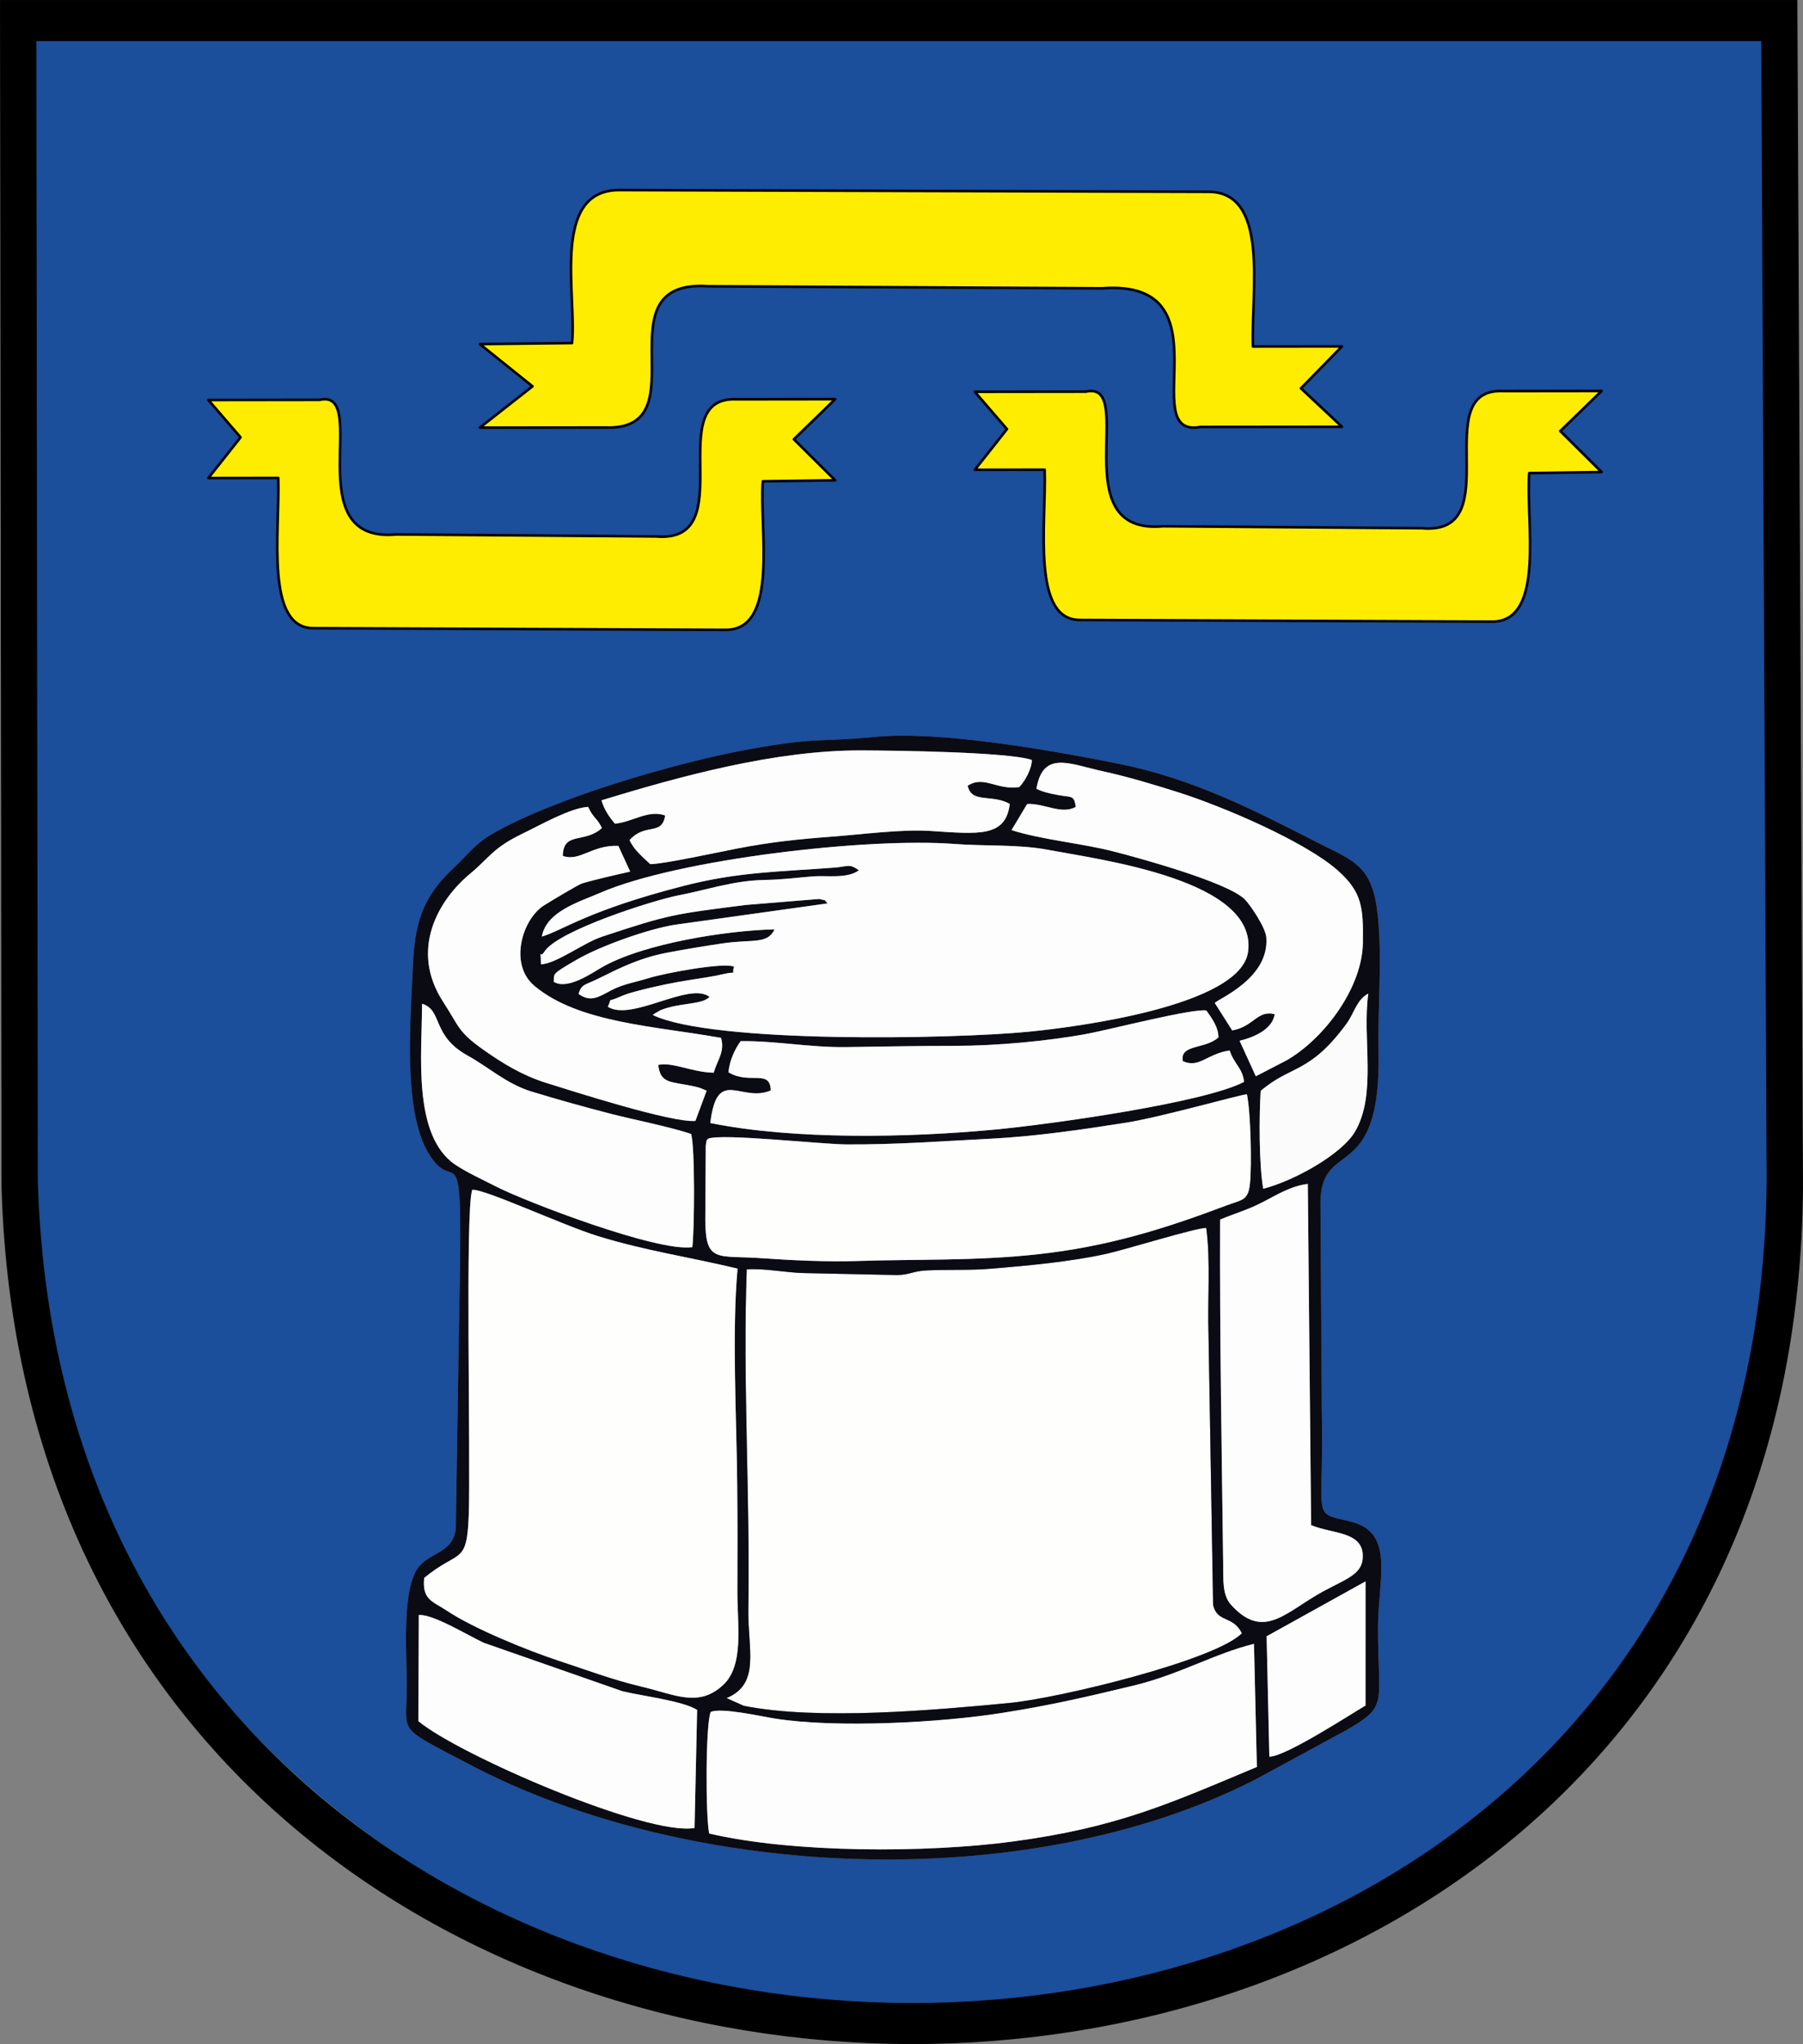
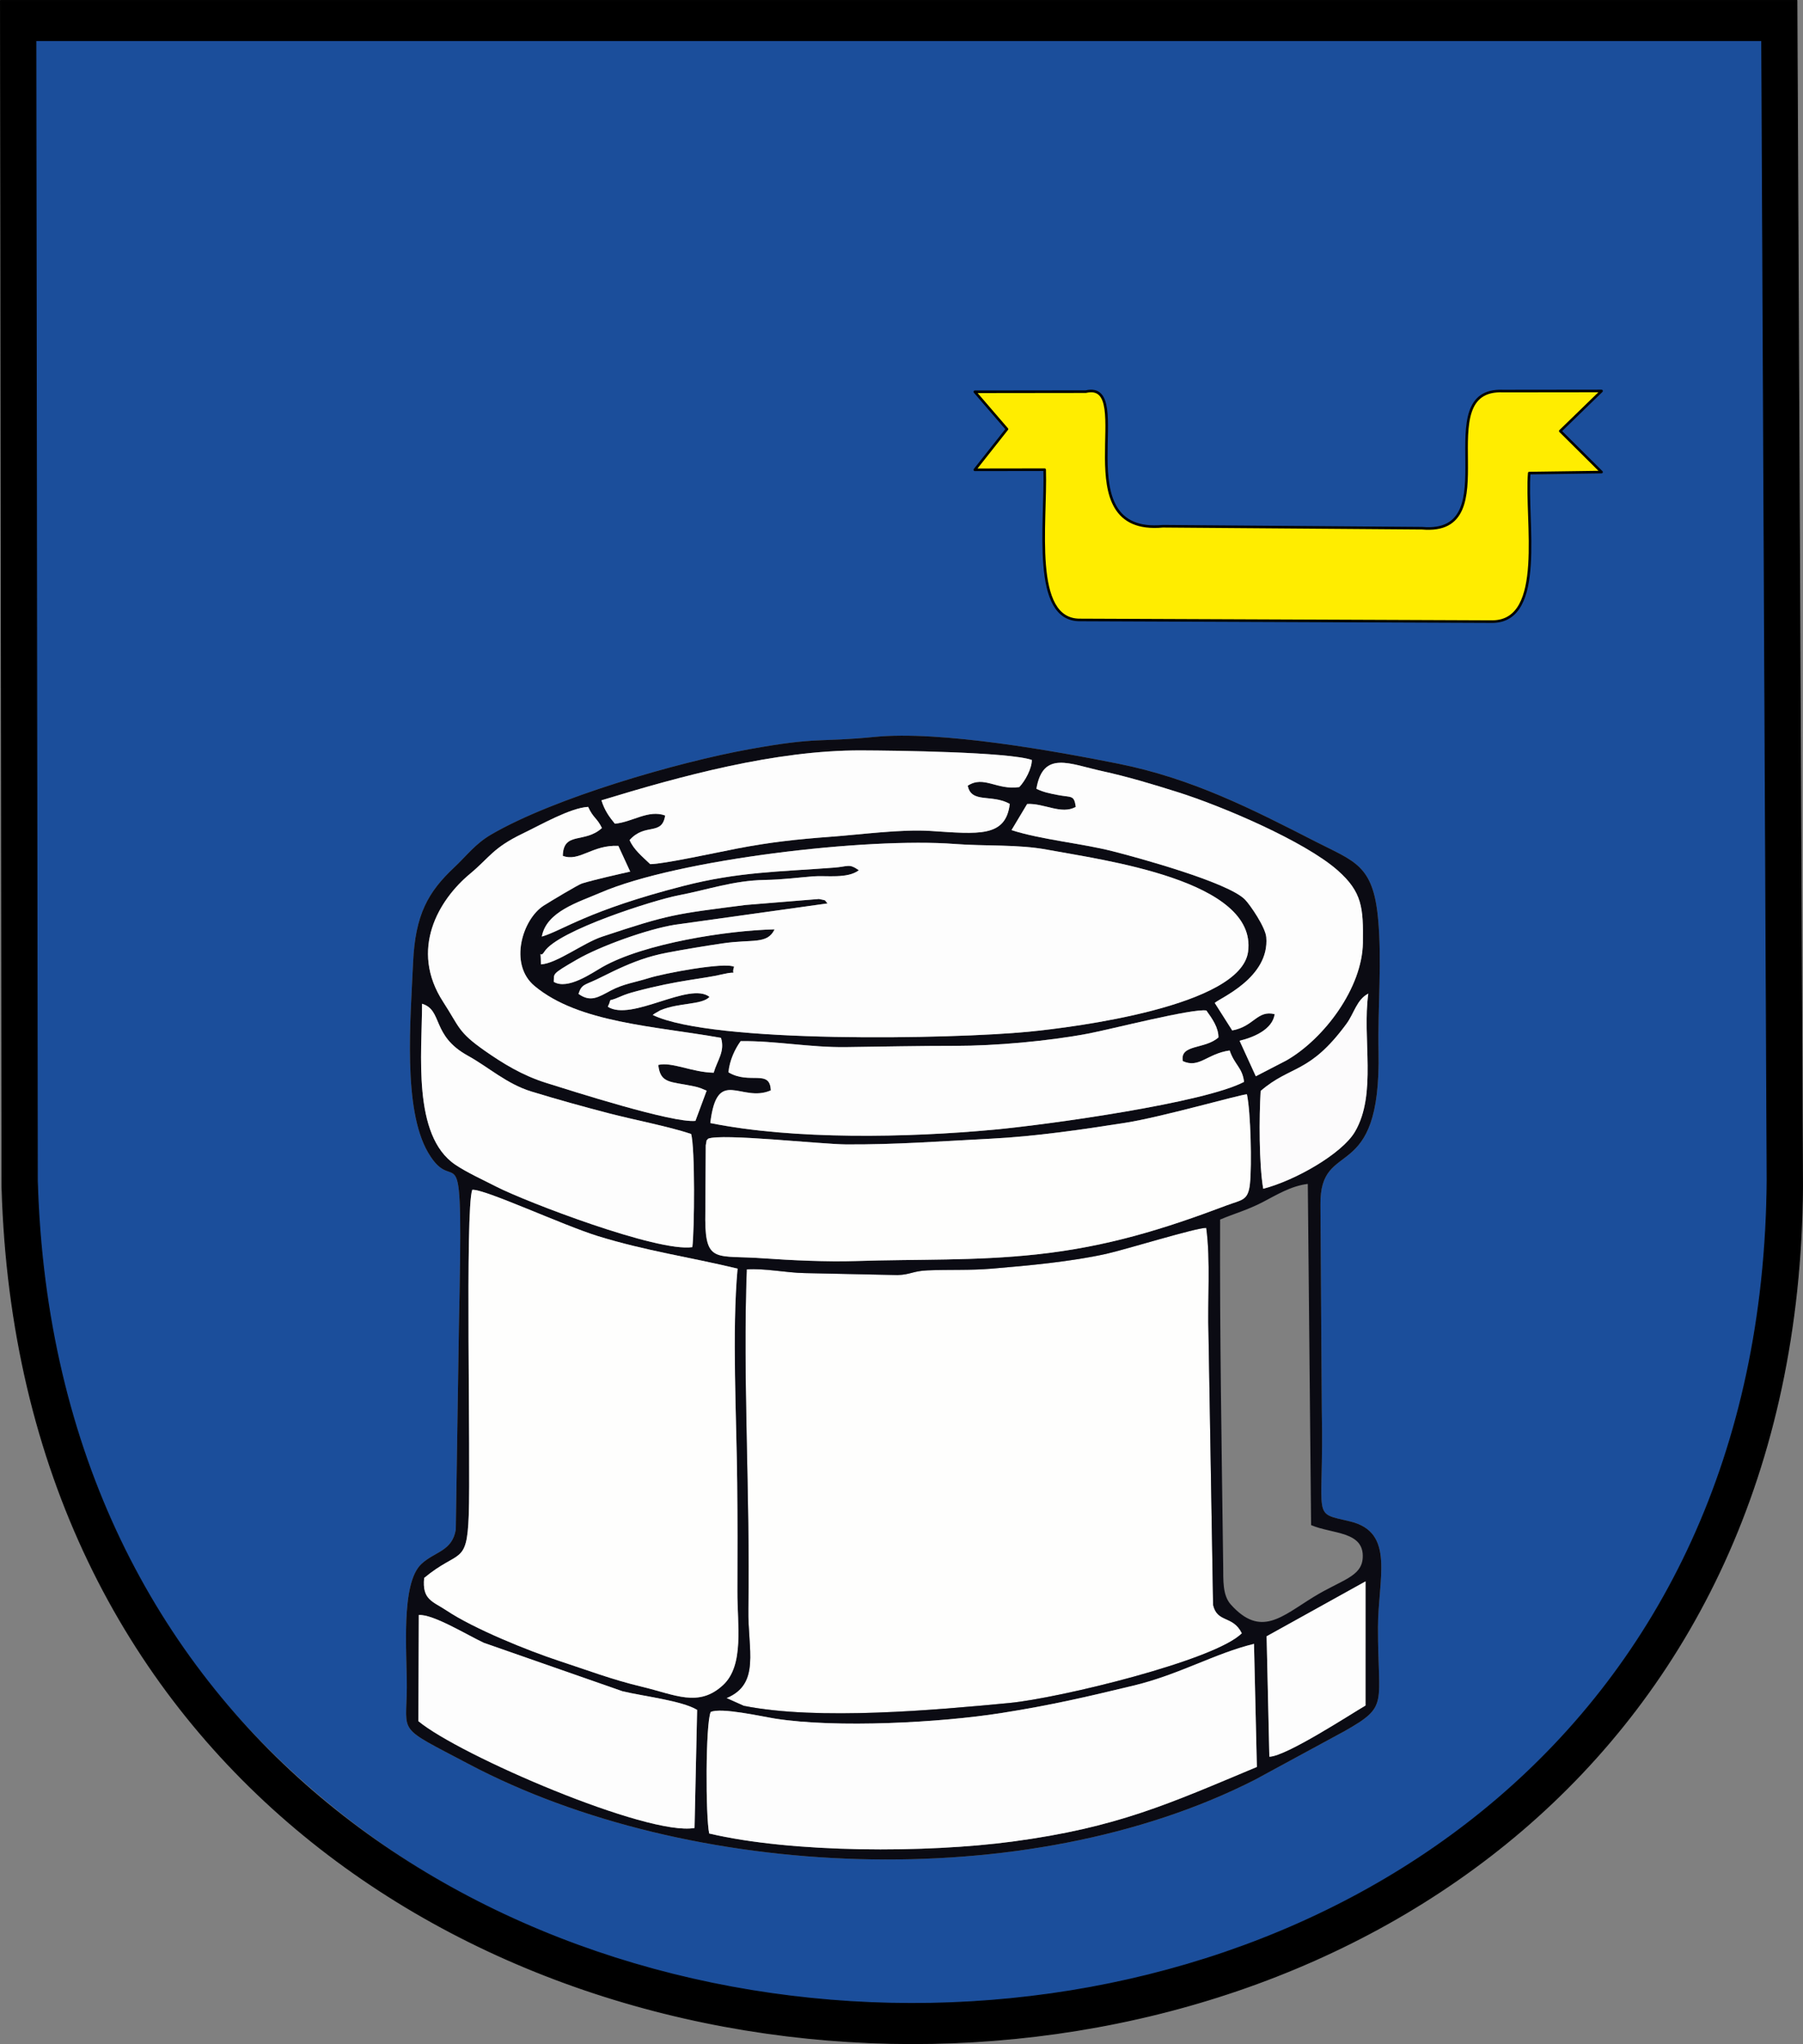
<svg xmlns="http://www.w3.org/2000/svg" xml:space="preserve" width="140.076mm" height="158.797mm" version="1.1" style="shape-rendering:geometricPrecision; text-rendering:geometricPrecision; image-rendering:optimizeQuality; fill-rule:evenodd; clip-rule:evenodd" viewBox="0 0 11890.76 13479.89">
  <rect x="0" y="0" width="11890.76" height="13479.89" fill="#808080" stroke="none" />
  <defs>
    <style type="text/css">
   
    .str1 {stroke:#020202;stroke-width:6.47;stroke-linejoin:round;stroke-miterlimit:22.926}
    .str0 {stroke:black;stroke-width:16.98;stroke-linecap:round;stroke-linejoin:round;stroke-miterlimit:22.926}
    .fil6 {fill:black}
    .fil5 {fill:#FFED00}
    .fil0 {fill:#1B4E9B}
    .fil2 {fill:#0B0B13}
    .fil4 {fill:#FCFBFC}
    .fil3 {fill:#FDFDFD}
    .fil1 {fill:#FEFEFD}
   
  </style>
  </defs>
  <g id="Ebene_x0020_1">
    <g id="_2549436813504">
      <path class="fil0" d="M5765.87 4859.84c439.03,-43.27 1193.35,93.35 1609.98,176.6 489.53,97.91 885.58,301.43 1298.63,512.79 257.74,131.92 380.69,152.93 413.72,506.64 26.77,286.96 -2.59,580.26 3.34,876.29 17.99,900.71 -389.1,560.52 -383.23,1014.07l8.88 1352.66c15.46,739.75 -75.21,670.83 188.48,734.82 296.31,71.88 182.71,375.42 182.1,697.1 -0.98,514.95 74.74,517.16 -217.57,683.66l-593.65 322.15c-1506.25,767.51 -3736.46,662.85 -5187.55,-104.58 -477.7,-252.66 -407.93,-188.96 -406.15,-503.39 1.26,-229.74 -41.39,-685.12 95.61,-814.13 88.37,-83.2 203.47,-83.44 227.47,-227.24l20.44 -1325.36c29.97,-1434.69 -9.58,-829.91 -203.1,-1161.22 -167.72,-287.23 -115.71,-876.56 -99.03,-1251.93 14.14,-318.15 99.12,-466.7 271.88,-628.93 82.87,-77.89 137.88,-154.76 242.32,-215.78 411.78,-240.54 1225.44,-476.71 1702.25,-563.01 462.34,-83.72 449.89,-44.26 825.17,-81.19zm5903.77 1276.79c11.27,-993.73 3.19,-1989.63 0.19,-2983.26 -0.98,-319.04 66.9,-2834.43 0.94,-2894.47l-5771.75 -25.6 -5736.56 9.73 -18.75 2989.93c-0.37,975.37 -28.56,1977.46 -18.37,2963.44 -998.94,9285.93 12874.61,9554.57 11544.3,-59.76z" />
      <path class="fil1" d="M4924.78 8370.98c-26.88,723.12 22.27,1485.94 10.57,2240.54 -4.18,268.49 81.65,492.73 -144.09,586.64l113.83 51.03c493.39,98.52 1271.95,26.97 1750.31,-18.51 329.76,-31.33 1363.33,-282.45 1535.09,-460.07 -59.72,-120.88 -162.36,-66.15 -190.04,-187.31l-30.21 -1780.79c-7.61,-221.61 14.61,-491.52 -15.03,-705.18 -66.81,-1.5 -530.31,142.68 -660.78,171.58 -230.11,51.02 -513.92,77.47 -757.74,97.67 -140.67,11.7 -276.39,4.88 -419.73,10.94 -95.84,4 -112.66,28.38 -197.6,30.96l-613.76 -13.01c-120.46,-2.02 -261.63,-32.65 -380.82,-24.47z" />
      <path class="fil2" d="M4677.2 12091.18c-24.24,-111.02 -24.67,-721.06 9.77,-801.2 68.03,-31.81 339.15,30.02 425.59,43.6 405.31,63.66 1088.26,26.59 1489.1,-36.46 336.38,-52.9 567.85,-107.87 874.63,-181.53 300.63,-72.21 535.11,-211.93 793.79,-274.93l18.98 811.63c-579.89,242.66 -920.73,399.71 -1612.32,492.08 -565.79,75.59 -1449.21,76.48 -1999.54,-53.18zm-1915.21 -1440.75c93.82,-7.19 322.05,133.71 429.17,183.36l914.24 319.38c136.43,32.98 392.57,61.96 492.21,122.85l-17.15 778.7c-308.71,55.86 -1550.45,-479.57 -1821.05,-704.19l2.58 -700.1zm5609.38 934.34l-18.09 -794.11 652.38 -362.08 -0.14 818.63c-98.66,57.46 -524.68,336.15 -634.15,337.56zm-5574.01 -1178.88c229.08,-190.08 281.56,-79.78 293.96,-410.52 13.96,-371.38 -24.99,-2021.01 23.3,-2149.03 78.28,-7.99 598.02,234.2 828.65,305.32 317.78,98 599.38,137.14 921.05,214.42 -37.77,413.29 -6.81,982.55 -2.54,1410.12 2.4,238.66 2.5,477.46 1.22,715.99 -1.12,220.76 46.93,488.73 -94.15,619.86 -161.52,150.15 -317.68,63.1 -534.59,11.42 -200.42,-47.73 -362.22,-110.17 -545.3,-170.12 -207.52,-67.94 -564.43,-213.01 -743.05,-332.16 -92.83,-61.87 -163.02,-70.33 -148.55,-215.31zm5249.24 -2363.22c94.15,-40.08 180.31,-62.95 280.1,-114.73 91.09,-47.21 186.98,-107.3 298.24,-120.51l21.8 2249.99c139.34,60 350.43,38.71 340.47,215.5 -7.05,126.09 -138.78,144.56 -324.45,258.48 -208.55,127.93 -347.71,270.75 -545.82,49.47 -55.02,-61.41 -48.77,-161.57 -49.9,-247.21 -9.77,-760.53 -23.34,-1525.55 -20.43,-2291.01zm-3121.82 328.3c119.19,-8.17 260.37,22.45 380.82,24.47l613.76 13.01c84.94,-2.58 101.76,-26.96 197.6,-30.96 143.33,-6.06 279.06,0.76 419.73,-10.94 243.82,-20.2 527.64,-46.65 757.74,-97.67 130.47,-28.9 593.98,-173.08 660.78,-171.58 29.64,213.66 7.43,483.57 15.03,705.18l30.21 1780.79c27.67,121.16 130.32,66.43 190.04,187.31 -171.76,177.63 -1205.34,428.74 -1535.09,460.07 -478.36,45.48 -1256.92,117.03 -1750.31,18.51l-113.83 -51.03c225.74,-93.91 139.91,-318.15 144.09,-586.64 11.7,-754.6 -37.44,-1517.42 -10.57,-2240.54zm-273.47 -325.06l3.2 -493.1c11.98,-61.5 -0.33,-18.42 15.22,-43.36 85.79,-36.74 748.35,36.6 910.34,37.54 330.09,1.88 630.39,-21.43 955.35,-37.78 289.97,-14.61 603.42,-60.32 888.31,-105.19 236.31,-37.21 742.25,-182.47 799.57,-187.78 25.23,115.24 33.11,469.52 19.97,591.01 -12.12,112.48 -53.14,103.73 -154.56,142.07 -410.52,155.09 -787.16,272.82 -1252.09,322.95 -409.52,44.16 -780.67,30.3 -1196.12,43.88 -183.37,5.97 -425.51,-5.03 -609.71,-18.37 -300.39,-21.8 -377.49,35.9 -379.47,-251.86zm3679.61 -206.62c-28.19,-164.05 -27.25,-471.64 -16.91,-644.95 199.66,-172.37 321.21,-109.61 566.21,-443.17 50.74,-69.01 66.38,-158.28 143.71,-198.96 -41.39,298.98 58.49,661.06 -87.86,910.85 -85.55,145.97 -395.95,322.52 -605.16,376.22zm-5547.37 -1219.95c138.32,42.24 60.19,209.58 301.76,342.49 133.47,73.44 256.7,186.61 419.35,236.31 179.05,54.64 332.62,97.11 513.36,144.28 156.97,41.01 393.09,86.25 539.81,135.54 26.49,86.53 22.22,637.47 8.08,746.38 -228.09,34.44 -1099.96,-300.11 -1291.13,-398.06 -81.93,-42 -196.29,-94.39 -272.01,-145.55 -284.28,-191.97 -219.64,-734.35 -219.21,-1061.39zm5017.05 378.19c107.92,49.99 159.22,-48.85 309.04,-70.09 32.09,95.13 84.47,113.18 94.85,207 -258.59,137.14 -1277.49,280.47 -1647.32,315.05 -571.15,53.37 -1320.34,67.83 -1872.79,-43.6 45.34,-377.68 203.29,-129.95 399.06,-215.17 -5.17,-143.38 -139.77,-35.66 -279.2,-119.33 6.62,-77.05 42.84,-154.24 80.47,-205.59 232.23,-2.78 455.62,42.66 696.06,39.37 237.07,-3.2 484.89,-8.32 716.04,-8.17 268.44,0.14 620.52,-31.43 880.23,-80.9 150.15,-28.66 688.97,-167.25 778.94,-152.31 40.49,56.61 79.63,112.61 79.68,177.59 -90.01,80.29 -255.53,43.41 -235.05,156.16zm-4227.22 -821.17c30.07,-165.41 241.11,-226.4 386.14,-289.07 511.38,-221.05 1763.7,-365.93 2337.71,-321.54 201.02,15.55 414.97,1.22 610.28,37.87 359.68,67.51 1386.77,199.57 1323.58,672.62 -48.11,360.02 -1148.06,498.47 -1447.37,527.59 -499.08,48.67 -2086.46,79.07 -2478.66,-110.35 3.43,-3.29 8.74,-7.15 11.28,-8.74l38.56 -22.08c123.94,-52.29 273.1,-34.15 324.64,-88.51 -132.86,-103.5 -514.44,165.09 -670.97,64.97 34.62,-69.95 -16.54,-22.88 80.01,-65.77 34.72,-15.41 63.47,-24.47 104.57,-35.42 288.47,-76.71 434.62,-80.29 577.81,-114.26 104.63,-24.8 47.69,17.34 70.38,-48.39 -66.57,-31.66 -464.4,43.93 -560.29,74.18 -92.69,29.22 -169.65,38.48 -253.46,83.11 -82.31,43.88 -132.95,78.56 -212.3,21.71 20.39,-63.7 39.7,-57.45 118.62,-94.85 52.38,-24.8 95.37,-47.77 148.09,-71.78 99.74,-45.43 194.78,-81.42 314.44,-104.44 113.13,-21.76 259,-45.86 372.89,-62.49 193.93,-28.33 291.37,8.73 339.1,-91.94 -306.73,6.43 -860.45,91.61 -1136.5,248.81 -68.6,39.09 -228.42,152.93 -319.89,97.15 4.04,-55.34 -20.44,-46.55 152.36,-146.43 154.8,-89.55 467.65,-201.46 645.79,-229.83l1007.41 -140.85c-24.47,-26.31 -2.3,-17.15 -56.75,-29.18l-484.23 39.52c-467.22,60.32 -497.48,59.8 -946.52,209.25 -123.42,41.11 -298.19,176.6 -402.77,182.57 -1.26,-128.35 -12.54,-28.19 22.93,-83.91 89.12,-140.09 725.48,-340.93 881.54,-370.87 200.61,-38.47 363.68,-98.23 571.24,-102.13 125.58,-2.35 211.32,-15.18 321.21,-23.82 83.67,-6.58 226.45,17.1 299.98,-40.22 -66.39,-46.18 -68.31,-24.38 -162.93,-17.19 -362.31,27.48 -630.15,27.48 -992.04,120.27 -637.06,163.3 -799.05,294.66 -935.85,334.45zm1013 1215.34c-150.06,15.79 -813.9,-197.18 -984.81,-250.68 -158.42,-49.62 -288.13,-130.33 -404.6,-211.89 -178.01,-124.68 -165.13,-153.95 -274.37,-322.23 -224.38,-345.73 -29.31,-672.81 176.36,-843.91 131.64,-109.51 150.48,-171.01 349.77,-266.85 117.5,-56.52 311.53,-168.32 429.97,-175.05 34.77,75.59 57.93,71.41 91.01,139.34 -113.93,104.53 -254.59,19.55 -258.02,183.7 110.12,41.1 192.9,-73.81 366.3,-66.01l78.09 169.69c-80.48,18.23 -234.95,52.9 -317.92,78.22 -23.21,7.1 -201.22,113.65 -251.86,145.74 -139.72,88.46 -233.68,385.94 -61.21,530.18 291.84,244.11 791.25,263.98 1229.95,342.39 27.49,89.96 -24.75,147.52 -48.29,229.83 -141.64,-2.54 -276.62,-73.43 -365.42,-51.26 13.68,124.31 80.86,108.33 230.11,139.95 31.24,6.62 23.4,5.12 50.26,13.58l38.57 16.21 -73.89 199.05zm2084.61 -1917.5l103.13 -172.28c112.09,-6.15 225.55,72.44 320.69,19.26 -11.75,-81.75 -27.11,-60.32 -122.48,-79.25 -49.61,-9.87 -88.32,-16.92 -137.23,-40.08 43.32,-255.25 219.36,-163.68 432.78,-116.93 172.85,37.82 334.7,87.05 497.99,138.4 293.12,92.22 837.95,324.12 1055.84,516.36 163.12,143.94 169.46,248.06 166.5,477.42 -3.8,297.57 -255.48,632.59 -503.06,775.31l-203.1 105.1 -107.02 -234.2c94.62,-22.83 217.33,-74.98 231.42,-175.38 -115.9,-28.43 -136.1,81.46 -279.95,107.39l-115.24 -181.39c31.15,-31.05 362.03,-165.33 339.81,-433.11 -5.54,-67.14 -106.17,-213.15 -139.77,-247.97 -110.17,-114.25 -709.87,-277.89 -874.59,-319.7 -202.76,-51.49 -473.7,-76.77 -665.72,-138.97zm-2704.43 -196.38c517.26,-158.04 1144.54,-331.07 1713.52,-329.14 233.82,0.8 974.38,10.57 1124.86,62.95 -0.14,57.97 -44.58,138.83 -82.73,178.76 -147.94,22.37 -233.68,-78.83 -339.86,-9.02 23.11,119.28 159.22,53.22 277.09,119.94 -26.59,222.74 -207.09,198.73 -521.76,178.48 -193.99,-12.54 -456,23.21 -656,38.01 -230.53,17.05 -407.09,36.83 -620.42,77.94 -114.96,22.13 -489.87,103.64 -573.21,102.84 -51.02,-49 -109.65,-96.36 -135.73,-158.6 102.75,-116.19 212.97,-24.86 234.43,-162.08 -110.97,-40.69 -215.97,43.84 -331.68,53.98 -36.88,-45.01 -67.75,-86.96 -88.51,-154.05zm1799.31 -417.99c-375.28,36.93 -362.83,-2.54 -825.17,81.19 -476.81,86.3 -1290.46,322.47 -1702.25,563.01 -104.44,61.03 -159.45,137.89 -242.32,215.78 -172.76,162.22 -257.74,310.77 -271.88,628.93 -16.68,375.37 -68.69,964.7 99.03,1251.93 193.52,331.31 233.08,-273.47 203.1,1161.22l-20.44 1325.36c-24.01,143.81 -139.11,144.05 -227.47,227.24 -137,129.01 -94.34,584.39 -95.61,814.13 -1.78,314.43 -71.55,250.73 406.15,503.39 1451.09,767.43 3681.3,872.09 5187.55,104.58l593.65 -322.15c292.31,-166.5 216.58,-168.71 217.57,-683.66 0.61,-321.67 114.21,-625.22 -182.1,-697.1 -263.7,-63.99 -173.03,4.93 -188.48,-734.82l-8.88 -1352.66c-5.87,-453.55 401.21,-113.36 383.23,-1014.07 -5.93,-296.03 23.44,-589.32 -3.34,-876.29 -33.03,-353.71 -155.98,-374.71 -413.72,-506.64 -413.05,-211.36 -809.1,-414.88 -1298.63,-512.79 -416.63,-83.25 -1170.95,-219.87 -1609.98,-176.6z" />
      <path class="fil1" d="M2797.36 10405.89c-14.46,144.98 55.72,153.43 148.55,215.31 178.62,119.15 535.53,264.22 743.05,332.16 183.09,59.95 344.88,122.38 545.3,170.12 216.91,51.68 373.07,138.73 534.59,-11.42 141.08,-131.13 93.03,-399.1 94.15,-619.86 1.27,-238.53 1.18,-477.32 -1.22,-715.99 -4.27,-427.57 -35.23,-996.83 2.54,-1410.12 -321.67,-77.28 -603.27,-116.42 -921.05,-214.42 -230.63,-71.13 -750.37,-313.31 -828.65,-305.32 -48.29,128.02 -9.35,1777.65 -23.3,2149.03 -12.4,330.74 -64.88,220.44 -293.96,410.52z" />
      <path class="fil3" d="M3573.38 6176.37c136.81,-39.79 298.8,-171.15 935.85,-334.45 361.89,-92.79 629.73,-92.79 992.04,-120.27 94.62,-7.19 96.54,-28.99 162.93,17.19 -73.53,57.32 -216.3,33.64 -299.98,40.22 -109.89,8.64 -195.62,21.47 -321.21,23.82 -207.56,3.9 -370.63,63.66 -571.24,102.13 -156.07,29.93 -792.42,230.78 -881.54,370.87 -35.47,55.72 -24.19,-44.44 -22.93,83.91 104.58,-5.97 279.35,-141.46 402.77,-182.57 449.04,-149.44 479.29,-148.93 946.52,-209.25l484.23 -39.52c54.45,12.03 32.27,2.87 56.75,29.18l-1007.41 140.85c-178.15,28.38 -490.99,140.29 -645.79,229.83 -172.8,99.88 -148.32,91.09 -152.36,146.43 91.47,55.77 251.29,-58.06 319.89,-97.15 276.06,-157.2 829.77,-242.37 1136.5,-248.81 -47.73,100.68 -145.17,63.61 -339.1,91.94 -113.89,16.63 -259.76,40.73 -372.89,62.49 -119.66,23.01 -214.7,59.01 -314.44,104.44 -52.72,24.01 -95.7,46.98 -148.09,71.78 -78.92,37.4 -98.23,31.15 -118.62,94.85 79.35,56.85 130,22.17 212.3,-21.71 83.81,-44.63 160.77,-53.89 253.46,-83.11 95.89,-30.25 493.72,-105.85 560.29,-74.18 -22.69,65.73 34.25,23.58 -70.38,48.39 -143.2,33.97 -289.35,37.55 -577.81,114.26 -41.1,10.95 -69.85,20.02 -104.57,35.42 -96.55,42.89 -45.39,-4.18 -80.01,65.77 156.53,100.12 538.11,-168.47 670.97,-64.97 -51.54,54.36 -200.7,36.22 -324.64,88.51l-38.56 22.08c-2.54,1.6 -7.85,5.45 -11.28,8.74 392.2,189.43 1979.57,159.03 2478.66,110.35 299.31,-29.12 1399.26,-167.58 1447.37,-527.59 63.19,-473.05 -963.9,-605.11 -1323.58,-672.62 -195.3,-36.65 -409.25,-22.32 -610.28,-37.87 -574.01,-44.4 -1826.33,100.49 -2337.71,321.54 -145.03,62.67 -356.07,123.66 -386.14,289.07z" />
      <path class="fil3" d="M4677.2 12091.18c550.33,129.67 1433.75,128.77 1999.54,53.18 691.6,-92.37 1032.44,-249.42 1612.32,-492.08l-18.98 -811.63c-258.68,63 -493.16,202.72 -793.79,274.93 -306.78,73.67 -538.26,128.63 -874.63,181.53 -400.84,63.05 -1083.8,100.12 -1489.1,36.46 -86.44,-13.58 -357.56,-75.41 -425.59,-43.6 -34.44,80.14 -34.01,690.19 -9.77,801.2z" />
      <path class="fil1" d="M4651.31 8045.92c1.98,287.76 79.07,230.06 379.47,251.86 184.21,13.34 426.35,24.34 609.71,18.37 415.45,-13.57 786.6,0.28 1196.12,-43.88 464.92,-50.13 841.57,-167.86 1252.09,-322.95 101.42,-38.34 142.44,-29.59 154.56,-142.07 13.15,-121.49 5.26,-475.77 -19.97,-591.01 -57.32,5.31 -563.26,150.57 -799.57,187.78 -284.89,44.87 -598.34,90.58 -888.31,105.19 -324.97,16.35 -625.27,39.65 -955.35,37.78 -161.98,-0.94 -824.55,-74.28 -910.34,-37.54 -15.55,24.94 -3.24,-18.14 -15.22,43.36l-3.2 493.1z" />
      <path class="fil3" d="M7800.6 6997.55c-20.48,-112.75 145.03,-75.87 235.05,-156.16 -0.04,-64.97 -39.18,-120.97 -79.68,-177.59 -89.97,-14.94 -628.79,123.66 -778.94,152.31 -259.71,49.46 -611.79,81.03 -880.23,80.9 -231.15,-0.14 -478.97,4.97 -716.04,8.17 -240.44,3.29 -463.84,-42.15 -696.06,-39.37 -37.63,51.35 -73.85,128.54 -80.47,205.59 139.44,83.67 274.03,-24.06 279.2,119.33 -195.77,85.22 -353.72,-162.51 -399.06,215.17 552.45,111.43 1301.64,96.97 1872.79,43.6 369.83,-34.58 1388.74,-177.92 1647.32,-315.05 -10.38,-93.82 -62.77,-111.87 -94.85,-207 -149.82,21.24 -201.12,120.08 -309.04,70.09z" />
-       <path class="fil3" d="M8046.6 8042.68c-2.91,765.46 10.66,1530.48 20.43,2291.01 1.13,85.64 -5.12,185.8 49.9,247.21 198.11,221.28 337.27,78.45 545.82,-49.47 185.67,-113.93 317.4,-132.39 324.45,-258.48 9.96,-176.8 -201.12,-155.51 -340.47,-215.5l-21.8 -2249.99c-111.25,13.21 -207.14,73.29 -298.24,120.51 -99.79,51.77 -185.95,74.65 -280.1,114.73z" />
      <path class="fil3" d="M6835.1 5201.86c48.91,23.16 87.62,30.2 137.23,40.08 95.37,18.93 110.74,-2.5 122.48,79.25 -95.14,53.18 -208.59,-25.42 -320.69,-19.26l-103.13 172.28c192.02,62.2 462.95,87.48 665.72,138.97 164.72,41.81 764.42,205.45 874.59,319.7 33.6,34.81 134.22,180.83 139.77,247.97 22.22,267.79 -308.66,402.06 -339.81,433.11l115.24 181.39c143.85,-25.93 164.05,-135.82 279.95,-107.39 -14.09,100.4 -136.81,152.54 -231.42,175.38l107.02 234.2 203.1 -105.1c247.58,-142.72 499.26,-477.74 503.06,-775.31 2.96,-229.36 -3.38,-333.47 -166.5,-477.42 -217.89,-192.25 -762.73,-424.14 -1055.84,-516.36 -163.3,-51.35 -325.15,-100.58 -497.99,-138.4 -213.42,-46.75 -389.47,-138.32 -432.78,116.93z" />
      <path class="fil3" d="M4586.38 7391.71l73.89 -199.05 -38.57 -16.21c-26.87,-8.46 -19.02,-6.96 -50.26,-13.58 -149.26,-31.62 -216.44,-15.64 -230.11,-139.95 88.79,-22.17 223.77,48.72 365.42,51.26 23.54,-82.31 75.78,-139.86 48.29,-229.83 -438.7,-78.41 -938.1,-98.28 -1229.95,-342.39 -172.47,-144.23 -78.5,-441.71 61.21,-530.18 50.64,-32.09 228.65,-138.64 251.86,-145.74 82.97,-25.32 237.44,-59.99 317.92,-78.22l-78.09 -169.69c-173.4,-7.8 -256.18,107.11 -366.3,66.01 3.43,-164.15 144.09,-79.17 258.02,-183.7 -33.08,-67.94 -56.24,-63.75 -91.01,-139.34 -118.44,6.72 -312.46,118.53 -429.97,175.05 -199.29,95.85 -218.13,157.34 -349.77,266.85 -205.67,171.1 -400.74,498.18 -176.36,843.91 109.23,168.28 96.36,197.55 274.37,322.23 116.47,81.56 246.18,162.27 404.6,211.89 170.91,53.5 834.75,266.47 984.81,250.68z" />
      <path class="fil3" d="M2759.4 11350.53c270.61,224.61 1512.34,760.05 1821.05,704.19l17.15 -778.7c-99.64,-60.89 -355.78,-89.87 -492.21,-122.85l-914.24 -319.38c-107.12,-49.65 -335.35,-190.55 -429.17,-183.36l-2.58 700.1z" />
      <path class="fil3" d="M2783.55 6619.35c-0.42,327.04 -65.07,869.42 219.21,1061.39 75.73,51.16 190.08,103.55 272.01,145.55 191.17,97.95 1063.03,432.5 1291.13,398.06 14.13,-108.9 18.41,-659.84 -8.08,-746.38 -146.72,-49.29 -382.84,-94.53 -539.81,-135.54 -180.73,-47.17 -334.31,-89.64 -513.36,-144.28 -162.64,-49.7 -285.88,-162.87 -419.35,-236.31 -241.57,-132.91 -163.44,-300.25 -301.76,-342.49z" />
      <path class="fil3" d="M3966.57 5277.83c20.76,67.09 51.63,109.04 88.51,154.05 115.71,-10.14 220.71,-94.67 331.68,-53.98 -21.47,137.23 -131.69,45.9 -234.43,162.08 26.08,62.25 84.71,109.61 135.73,158.6 83.34,0.8 458.25,-80.71 573.21,-102.84 213.33,-41.1 389.89,-60.88 620.42,-77.94 200,-14.8 462.01,-50.55 656,-38.01 314.67,20.25 495.18,44.26 521.76,-178.48 -117.88,-66.71 -253.98,-0.65 -277.09,-119.94 106.18,-69.81 191.91,31.38 339.86,9.02 38.15,-39.93 82.6,-120.79 82.73,-178.76 -150.48,-52.38 -891.03,-62.15 -1124.86,-62.95 -568.98,-1.93 -1196.26,171.1 -1713.52,329.14z" />
      <path class="fil3" d="M8371.37 11584.77c109.46,-1.41 535.49,-280.1 634.15,-337.56l0.14 -818.63 -652.38 362.08 18.09 794.11z" />
      <path class="fil4" d="M8330.92 7839.3c209.21,-53.7 519.61,-230.25 605.16,-376.22 146.35,-249.79 46.47,-611.87 87.86,-910.85 -77.33,40.68 -92.98,129.95 -143.71,198.96 -245,333.56 -366.55,270.79 -566.21,443.17 -10.34,173.32 -11.28,480.9 16.91,644.95z" />
-       <path class="fil5 str0" d="M3772.63 2262.24c31.66,-321.06 -139.95,-1004.21 307.39,-1008.86l3883.37 11.46c413.43,-5.45 285.88,656.32 299.65,1020.33l586.83 -0.7 -270.18 276.34 270.18 253.47 -932.09 0.93c-439.27,82.22 196.1,-977.75 -648.47,-913.95l-2596.66 -13.53c-735.86,-52.1 -34.86,955.68 -681.64,931.34l-826.06 0.8 346.9 -272.25 -346.9 -278.5 607.69 -6.86z" />
      <path class="fil5 str0" d="M10085.24 3119.7c-24.86,311.78 109.85,975.14 -241.28,979.66l-2719.24 -11.13c-324.5,5.29 -224.38,-637.32 -235.19,-990.78l-460.61 0.68 212.07 -268.34 -212.07 -246.12 731.61 -0.91c344.79,-79.84 -153.92,949.45 509,887.5l1709.29 13.13c577.58,50.59 27.37,-928.01 535.03,-904.38l648.38 -0.77 -272.29 264.37 272.29 270.44 -476.98 6.66z" />
-       <path class="fil5 str0" d="M5030.74 3173.92c-24.86,311.77 109.85,975.14 -241.28,979.66l-2719.24 -11.14c-324.5,5.3 -224.38,-637.31 -235.19,-990.78l-460.62 0.69 212.08 -268.34 -212.08 -246.12 731.61 -0.91c344.79,-79.84 -153.92,949.45 509,887.49l1709.29 13.14c577.58,50.59 27.37,-928.01 535.03,-904.38l648.38 -0.78 -272.29 264.37 272.29 270.44 -476.98 6.66z" />
      <path class="fil6 str1" d="M11850.39 3.23l-11847.16 0 10.03 7824.16c213.62,7516.07 11821.92,7549.26 11874.25,-1.9l-37.13 -7822.26zm-231.79 264.44l-11382.12 0 9.64 7517.03c205.23,7221.03 11357.87,7252.91 11408.15,-1.83l-35.68 -7515.2z" />
    </g>
  </g>
</svg>